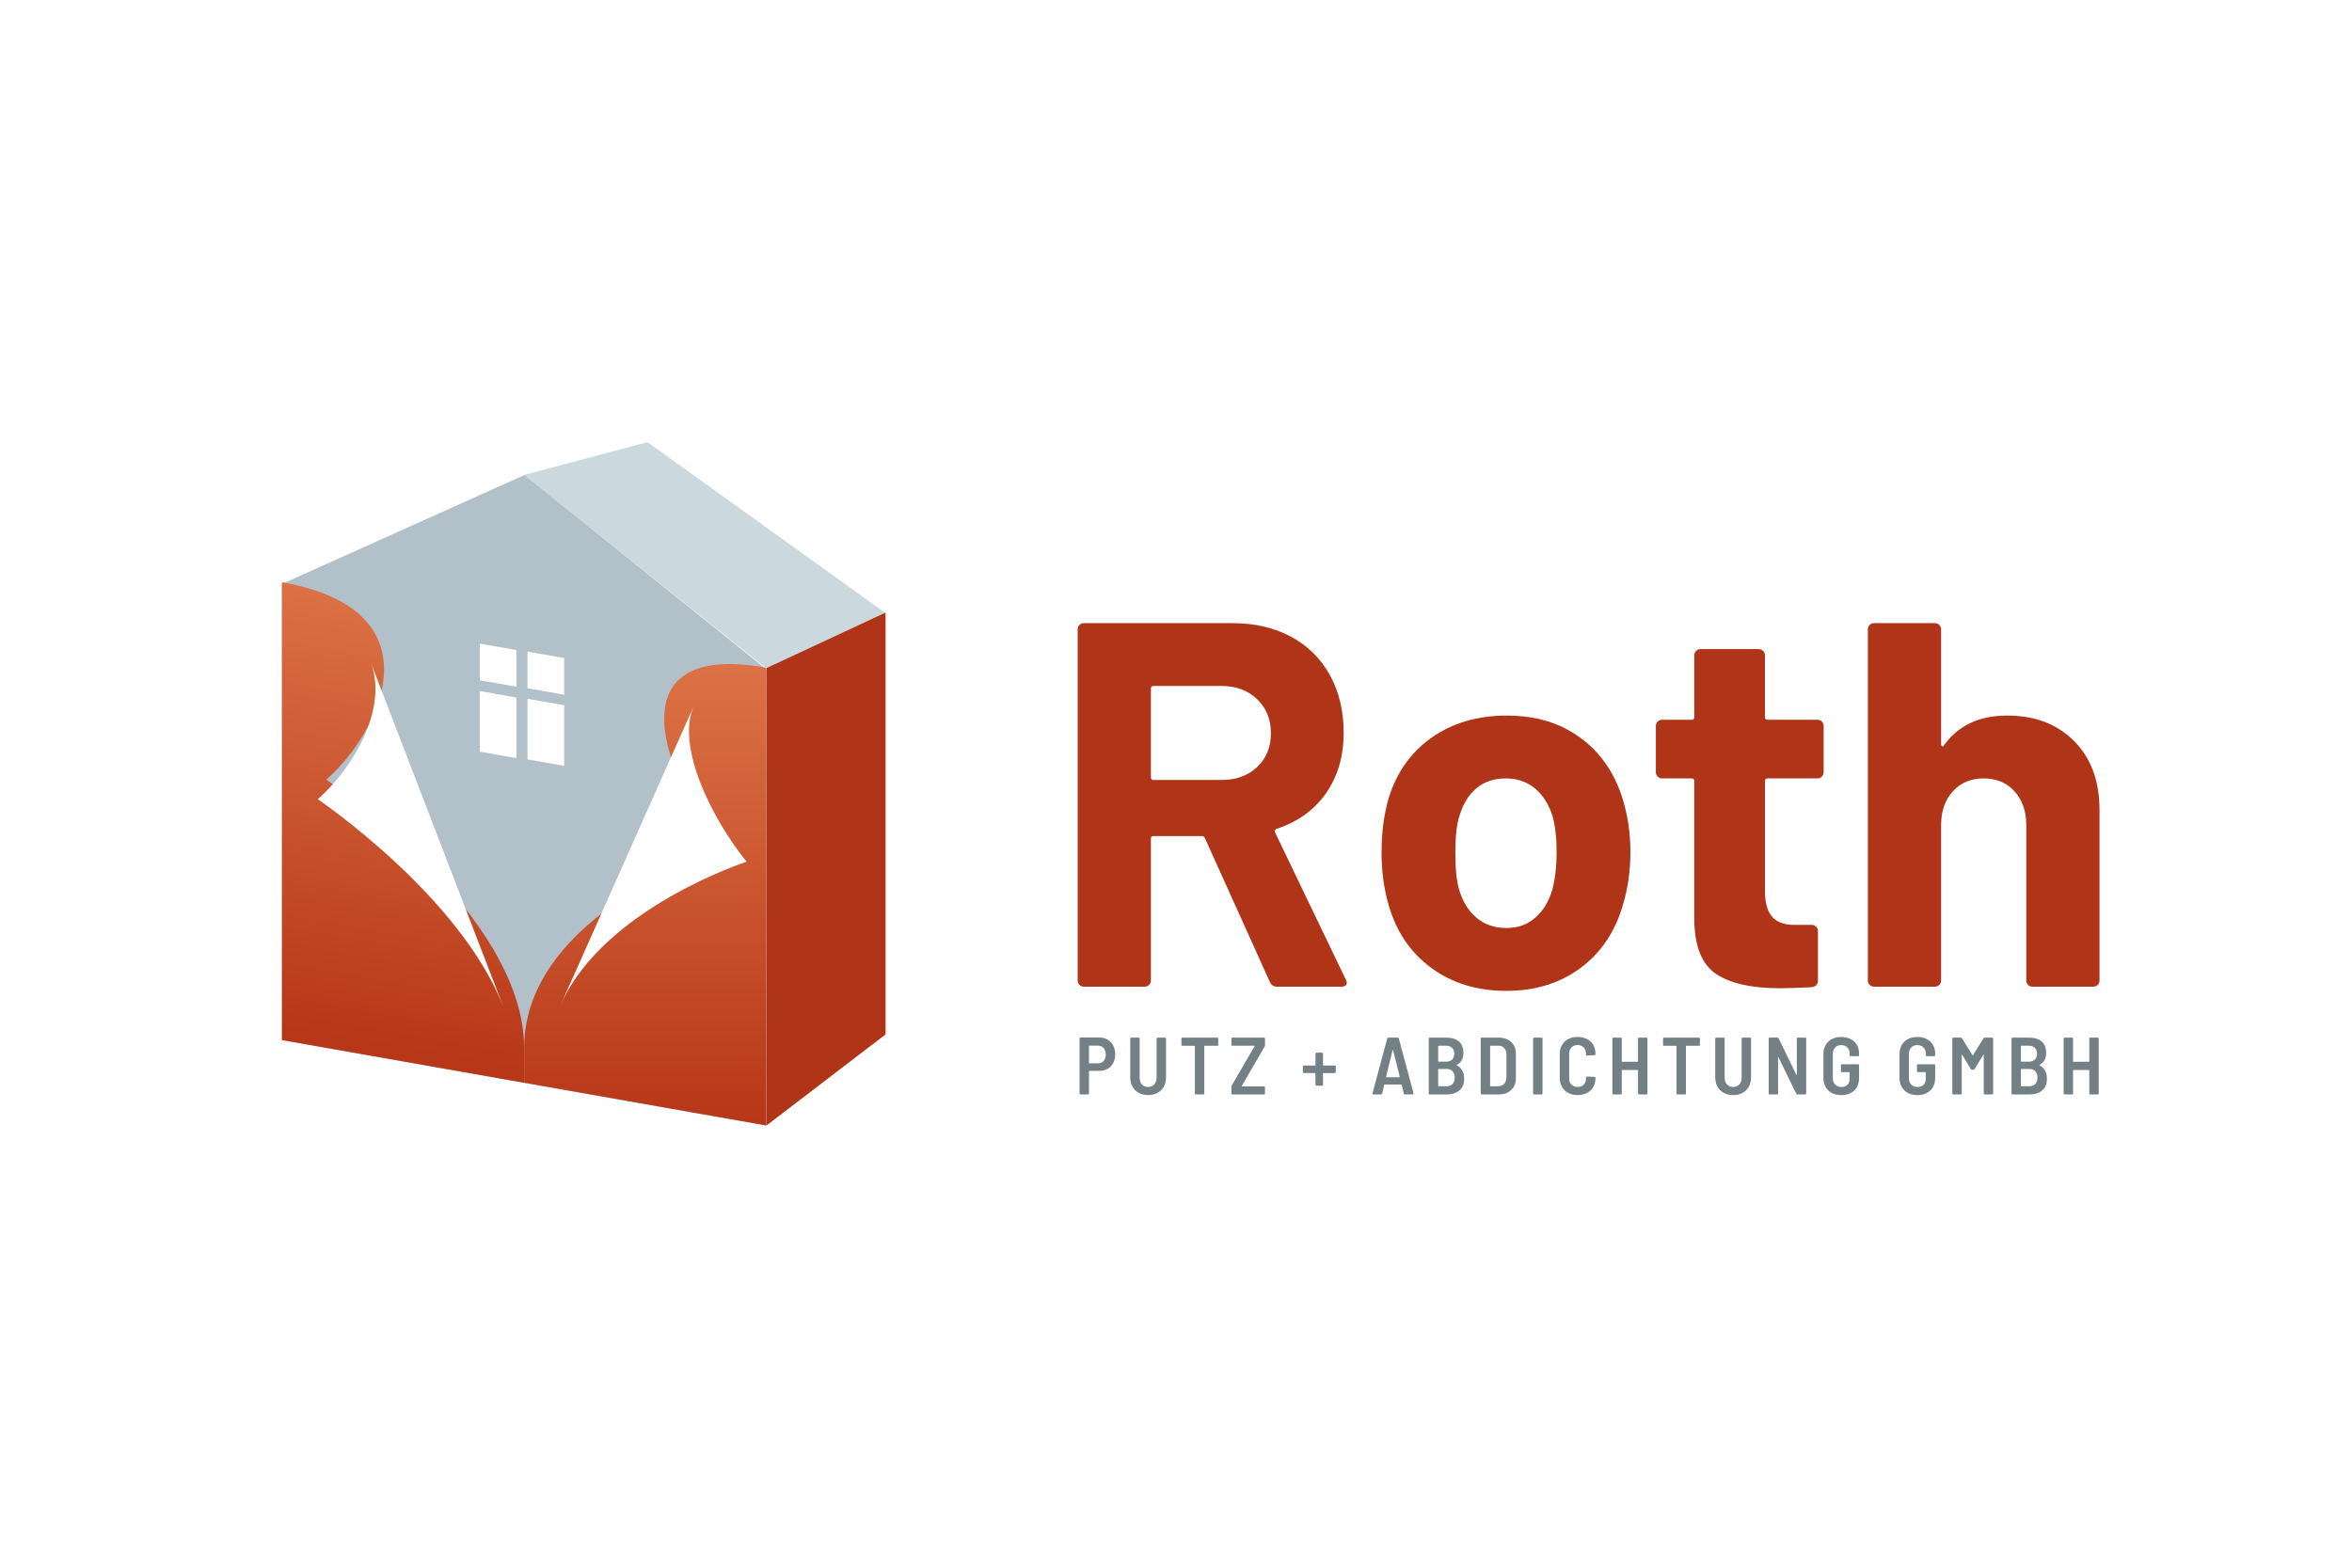
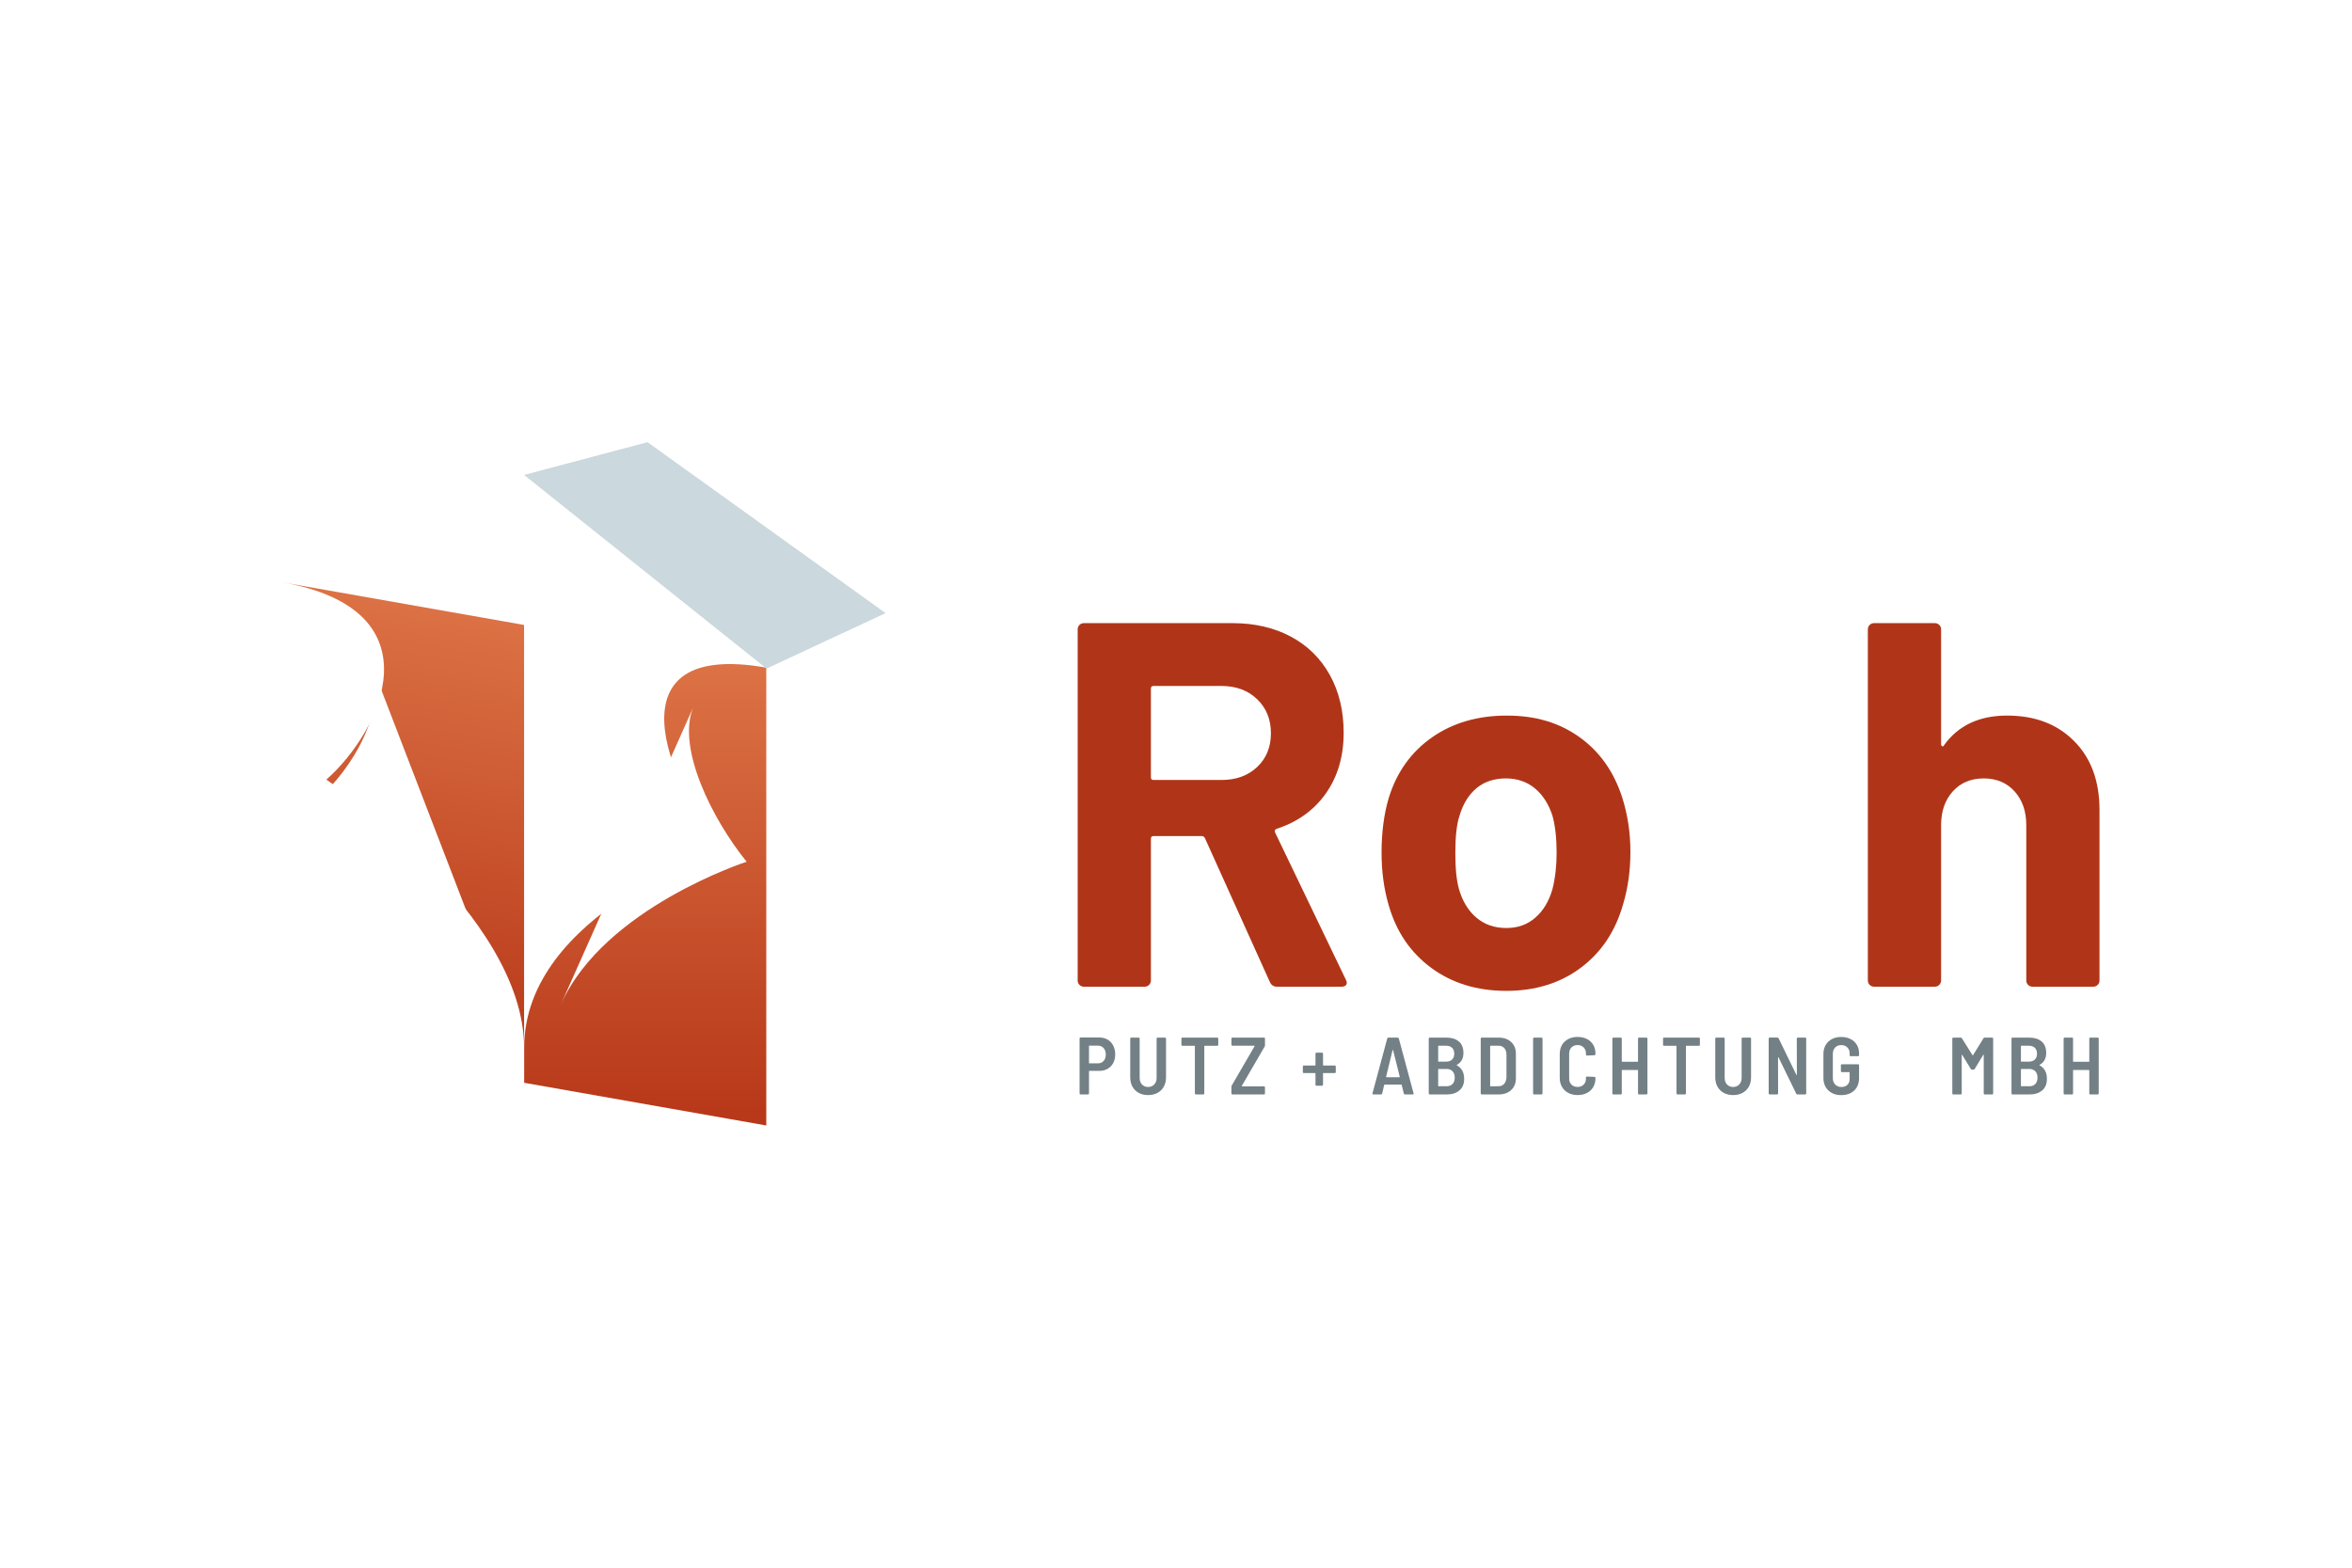
<svg xmlns="http://www.w3.org/2000/svg" xmlns:xlink="http://www.w3.org/1999/xlink" id="Ebene_1" data-name="Ebene 1" viewBox="0 0 1920 1280">
  <defs>
    <style> .cls-1 { fill: none; } .cls-2 { fill: #b2c0c9; } .cls-3, .cls-4, .cls-5 { fill: #fff; } .cls-6 { fill: #b03518; } .cls-4 { filter: url(#drop-shadow-1); } .cls-5 { filter: url(#drop-shadow-2); } .cls-7 { fill: url(#Unbenannter_Verlauf_12-2); } .cls-8 { fill: #cbd8dd; } .cls-9 { fill: url(#Unbenannter_Verlauf_12); } .cls-10 { fill: #738085; } </style>
    <linearGradient id="Unbenannter_Verlauf_12" data-name="Unbenannter Verlauf 12" x1="8016.78" y1="1514.13" x2="8016.78" y2="1140.31" gradientTransform="translate(8345.78 765.89) rotate(-170) scale(1.02 -.98) skewX(-9.7)" gradientUnits="userSpaceOnUse">
      <stop offset="0" stop-color="#b73718" />
      <stop offset="1" stop-color="#dc7245" />
    </linearGradient>
    <linearGradient id="Unbenannter_Verlauf_12-2" data-name="Unbenannter Verlauf 12" x1="526.72" y1="918.94" x2="526.72" y2="542.22" gradientTransform="matrix(1,0,0,1,0,0)" xlink:href="#Unbenannter_Verlauf_12" />
    <filter id="drop-shadow-1" x="205.02" y="487.86" width="260" height="388" filterUnits="userSpaceOnUse">
      <feOffset dx="-7" dy="16" />
      <feGaussianBlur result="blur" stdDeviation="17.81" />
      <feFlood flood-color="#511b00" flood-opacity=".75" />
      <feComposite in2="blur" operator="in" />
      <feComposite in="SourceGraphic" />
    </filter>
    <filter id="drop-shadow-2" x="404.02" y="523.86" width="260" height="350" filterUnits="userSpaceOnUse">
      <feOffset dx="20.2" dy="10.1" />
      <feGaussianBlur result="blur-2" stdDeviation="17.81" />
      <feFlood flood-color="#511b00" flood-opacity=".75" />
      <feComposite in2="blur-2" operator="in" />
      <feComposite in="SourceGraphic" />
    </filter>
  </defs>
  <rect class="cls-3" width="1920" height="1280" />
  <g>
    <g>
-       <polygon class="cls-2" points="625.68 918.97 230.11 849.22 230.11 476.82 428.23 387.78 625.68 546.57 625.68 918.97" />
      <g>
        <polygon class="cls-3" points="421.57 560.71 391.65 555.43 391.65 525.51 421.57 530.78 421.57 560.71" />
        <polygon class="cls-3" points="460.54 567.24 430.61 561.96 430.61 532.04 460.54 537.31 460.54 567.24" />
        <polygon class="cls-3" points="421.57 619.01 391.65 613.74 391.65 564.24 421.57 569.52 421.57 619.01" />
-         <polygon class="cls-3" points="460.54 625.32 430.61 620.04 430.61 570.55 460.54 575.83 460.54 625.32" />
      </g>
-       <path class="cls-9" d="M427.82,884.08v-28.67c0-109.68-161.4-218.86-161.4-218.86,45.35-40.13,92.08-138.51-36.25-161.14v373.81l197.65,34.85Z" />
+       <path class="cls-9" d="M427.82,884.08v-28.67c0-109.68-161.4-218.86-161.4-218.86,45.35-40.13,92.08-138.51-36.25-161.14l197.65,34.85Z" />
      <path class="cls-7" d="M427.89,884.09v-28.67c0-109.68,161.4-161.94,161.4-161.94-45.35-56.13-92.08-170.99,36.25-148.36v373.81l-197.65-34.85Z" />
      <path class="cls-4" d="M266.43,636.56s115.87,78.39,151.25,169.05l.03.02-107.57-279.48c13.32,37.81-15.46,85.41-43.7,110.4Z" />
      <path class="cls-5" d="M589.29,693.49c-28.25-34.96-57.02-92.7-43.7-125.81l-107.57,241.54h.02c35.38-78.2,151.25-115.73,151.25-115.73Z" />
      <path class="cls-1" d="M427.82,884.08v-28.67c0-109.68-161.4-218.86-161.4-218.86,45.35-40.13,92.08-138.51-36.25-161.14" />
      <polygon class="cls-8" points="625.7 545.9 427.82 387.78 528.6 361.03 722.92 500.6 625.7 545.9" />
-       <polygon class="cls-6" points="722.92 500.15 625.73 545.47 625.73 918.94 722.92 844.59 722.92 500.15" />
      <path class="cls-1" d="M427.89,884.09v-28.67c0-109.68,161.4-161.94,161.4-161.94-45.35-56.13-92.08-170.99,36.25-148.36l97.38-45.32" />
    </g>
    <g>
      <path class="cls-6" d="M1036.63,801.82l-53.01-117.47c-.57-1.13-1.42-1.7-2.54-1.7h-39.44c-1.42,0-2.12.71-2.12,2.12v115.78c0,1.42-.5,2.62-1.48,3.6s-2.19,1.48-3.6,1.48h-49.62c-1.42,0-2.62-.49-3.61-1.48-.99-.99-1.48-2.19-1.48-3.6v-286.68c0-1.41.49-2.61,1.48-3.6s2.19-1.48,3.61-1.48h121.29c18.09,0,33.99,3.68,47.71,11.03,13.71,7.36,24.31,17.81,31.81,31.38,7.49,13.57,11.24,29.26,11.24,47.07,0,19.23-4.81,35.7-14.42,49.41-9.62,13.72-23.05,23.4-40.29,29.05-1.42.57-1.84,1.56-1.27,2.97l57.68,120.02c.56,1.13.85,1.98.85,2.54,0,2.27-1.56,3.39-4.67,3.39h-52.16c-2.83,0-4.81-1.27-5.94-3.82ZM939.51,562.21v72.52c0,1.42.7,2.12,2.12,2.12h55.56c11.88,0,21.56-3.53,29.05-10.6,7.49-7.06,11.24-16.25,11.24-27.57s-3.75-20.57-11.24-27.78c-7.5-7.21-17.18-10.81-29.05-10.81h-55.56c-1.42,0-2.12.71-2.12,2.12Z" />
      <path class="cls-6" d="M1168.52,790.37c-16.96-12.44-28.56-29.4-34.78-50.89-3.96-13.29-5.94-27.71-5.94-43.26,0-16.68,1.97-31.66,5.94-44.95,6.5-20.92,18.24-37.32,35.2-49.19,16.96-11.88,37.32-17.81,61.07-17.81s42.97,5.87,59.37,17.6c16.39,11.74,27.99,28.06,34.78,48.98,4.52,14.14,6.79,28.98,6.79,44.53s-1.98,29.55-5.94,42.83c-6.22,22.05-17.75,39.37-34.56,51.95-16.82,12.58-37.11,18.87-60.86,18.87s-44.11-6.22-61.07-18.66ZM1253.34,749.23c6.5-5.65,11.17-13.42,13.99-23.32,2.26-9.04,3.39-18.94,3.39-29.69,0-11.87-1.13-21.91-3.39-30.11-3.11-9.61-7.92-17.1-14.42-22.48-6.51-5.37-14.42-8.06-23.75-8.06s-17.6,2.69-23.96,8.06c-6.36,5.37-10.96,12.87-13.78,22.48-2.27,6.79-3.39,16.82-3.39,30.11s.99,22.62,2.97,29.69c2.82,9.9,7.56,17.67,14.21,23.32,6.64,5.66,14.77,8.48,24.39,8.48s17.24-2.82,23.75-8.48Z" />
-       <path class="cls-6" d="M1487.22,634.09c-.99.99-2.19,1.48-3.6,1.48h-40.71c-1.42,0-2.12.71-2.12,2.12v89.91c0,9.33,1.91,16.26,5.72,20.78,3.82,4.53,9.97,6.79,18.45,6.79h14c1.41,0,2.61.5,3.6,1.48.99.99,1.48,2.19,1.48,3.6v40.29c0,3.11-1.7,4.95-5.09,5.51-11.88.56-20.36.85-25.45.85-23.47,0-41-3.88-52.59-11.66-11.6-7.77-17.53-22.4-17.81-43.89v-113.66c0-1.41-.71-2.12-2.12-2.12h-24.17c-1.42,0-2.62-.49-3.61-1.48-.99-.99-1.48-2.19-1.48-3.6v-37.74c0-1.41.49-2.61,1.48-3.6s2.19-1.48,3.61-1.48h24.17c1.41,0,2.12-.7,2.12-2.12v-50.47c0-1.41.49-2.61,1.48-3.61s2.19-1.48,3.6-1.48h47.5c1.41,0,2.61.5,3.61,1.48.99.99,1.48,2.19,1.48,3.61v50.47c0,1.42.7,2.12,2.12,2.12h40.71c1.41,0,2.61.5,3.6,1.48.99.99,1.48,2.19,1.48,3.6v37.74c0,1.42-.5,2.62-1.48,3.6Z" />
      <path class="cls-6" d="M1693.11,605.04c13.85,13.86,20.78,32.65,20.78,56.4v139.1c0,1.42-.5,2.62-1.48,3.6s-2.19,1.48-3.6,1.48h-49.62c-1.42,0-2.62-.49-3.61-1.48-.99-.99-1.48-2.19-1.48-3.6v-126.8c0-11.3-3.18-20.5-9.54-27.57-6.36-7.06-14.78-10.6-25.23-10.6s-18.87,3.54-25.23,10.6c-6.36,7.07-9.54,16.26-9.54,27.57v126.8c0,1.42-.5,2.62-1.48,3.6s-2.19,1.48-3.61,1.48h-49.62c-1.42,0-2.62-.49-3.6-1.48-.99-.99-1.48-2.19-1.48-3.6v-286.68c0-1.41.49-2.61,1.48-3.6s2.19-1.48,3.6-1.48h49.62c1.41,0,2.61.5,3.61,1.48.99.99,1.48,2.19,1.48,3.6v93.72c0,.85.28,1.42.85,1.7.56.29.99.15,1.27-.42,11.59-16.39,28.84-24.6,51.74-24.6s40.85,6.93,54.71,20.78Z" />
    </g>
    <g>
      <path class="cls-10" d="M904.18,848.84c1.97,1.15,3.49,2.77,4.57,4.87,1.08,2.1,1.62,4.5,1.62,7.19s-.54,5-1.62,7.03c-1.08,2.03-2.61,3.61-4.57,4.74-1.97,1.13-4.21,1.69-6.73,1.69h-8.15c-.22,0-.33.11-.33.33v18.1c0,.22-.08.41-.23.56-.16.16-.34.23-.56.23h-6.1c-.22,0-.41-.08-.56-.23-.16-.15-.23-.34-.23-.56v-44.88c0-.22.08-.41.23-.56s.34-.23.56-.23h15.31c2.56,0,4.83.58,6.79,1.72ZM900.93,866.25c1.17-1.3,1.76-3.04,1.76-5.2s-.59-3.98-1.76-5.3c-1.17-1.33-2.73-1.99-4.67-1.99h-6.96c-.22,0-.33.11-.33.33v13.79c0,.22.11.33.33.33h6.96c1.94,0,3.5-.65,4.67-1.96Z" />
      <path class="cls-10" d="M929.6,892.33c-2.21-1.19-3.92-2.88-5.14-5.07-1.22-2.19-1.82-4.72-1.82-7.59v-31.69c0-.22.08-.41.23-.56s.34-.23.56-.23h6.1c.22,0,.41.08.56.23.15.16.23.34.23.56v32.09c0,2.21.63,4,1.89,5.37,1.26,1.37,2.93,2.06,5,2.06s3.76-.68,5.04-2.06c1.28-1.37,1.92-3.16,1.92-5.37v-32.09c0-.22.08-.41.23-.56s.34-.23.56-.23h6.1c.22,0,.41.08.56.23.15.16.23.34.23.56v31.69c0,2.87-.61,5.4-1.82,7.59-1.22,2.19-2.93,3.88-5.14,5.07s-4.77,1.79-7.69,1.79-5.41-.6-7.62-1.79Z" />
      <path class="cls-10" d="M994.27,847.42c.15.16.23.34.23.56v5.1c0,.22-.08.41-.23.56s-.34.23-.56.23h-10.28c-.22,0-.33.11-.33.33v38.58c0,.22-.08.41-.23.56-.16.16-.34.23-.56.23h-6.1c-.22,0-.41-.08-.56-.23-.16-.15-.23-.34-.23-.56v-38.58c0-.22-.11-.33-.33-.33h-9.88c-.22,0-.41-.08-.56-.23-.16-.15-.23-.34-.23-.56v-5.1c0-.22.08-.41.23-.56s.34-.23.56-.23h28.51c.22,0,.41.08.56.23Z" />
      <path class="cls-10" d="M1005.47,893.36c-.16-.15-.23-.34-.23-.56v-5.5c0-.35.09-.68.27-.99l18.63-32.09c.13-.27.04-.4-.26-.4h-17.83c-.22,0-.41-.08-.56-.23-.16-.15-.23-.34-.23-.56v-5.04c0-.22.08-.41.23-.56s.34-.23.56-.23h25.79c.22,0,.41.08.56.23.15.16.23.34.23.56v5.5c0,.35-.09.69-.26.99l-18.63,32.09c-.13.27-.04.4.26.4h17.83c.22,0,.41.08.56.23.15.16.23.34.23.56v5.04c0,.22-.08.41-.23.56-.16.16-.34.23-.56.23h-25.79c-.22,0-.41-.08-.56-.23Z" />
      <path class="cls-10" d="M1090.19,870.22c.15.16.23.34.23.56v4.57c0,.22-.08.41-.23.56s-.34.23-.56.23h-9.28c-.22,0-.33.11-.33.33v9.21c0,.22-.08.41-.23.56s-.34.23-.56.23h-4.57c-.22,0-.41-.08-.56-.23-.16-.15-.23-.34-.23-.56v-9.21c0-.22-.11-.33-.33-.33h-9.21c-.22,0-.41-.08-.56-.23-.16-.15-.23-.34-.23-.56v-4.57c0-.22.08-.41.23-.56s.34-.23.56-.23h9.21c.22,0,.33-.11.33-.33v-9.35c0-.22.08-.41.23-.56s.34-.23.56-.23h4.57c.22,0,.41.08.56.23.15.16.23.34.23.56v9.35c0,.22.11.33.33.33h9.28c.22,0,.41.08.56.23Z" />
      <path class="cls-10" d="M1145.98,892.93l-1.72-7.09c-.04-.18-.16-.27-.33-.27h-13.66c-.18,0-.29.09-.33.27l-1.66,7.09c-.13.44-.44.66-.93.66h-6.3c-.58,0-.79-.29-.66-.86l12.07-44.88c.13-.44.44-.66.93-.66h7.56c.49,0,.8.22.93.66l12.07,44.88.07.26c0,.4-.24.6-.73.6h-6.36c-.49,0-.8-.22-.93-.66ZM1131.59,879.44c.09.07.18.1.26.1h10.47c.09,0,.18-.03.26-.1s.11-.17.07-.3l-5.44-21.74c-.04-.13-.11-.2-.2-.2s-.16.07-.2.2l-5.3,21.74c-.04.13-.02.23.07.3Z" />
      <path class="cls-10" d="M1191.35,890.31c-2.59,2.19-5.96,3.28-10.11,3.28h-14.12c-.22,0-.41-.08-.56-.23-.16-.15-.23-.34-.23-.56v-44.81c0-.22.08-.41.23-.56s.34-.23.56-.23h13.33c4.46,0,7.94,1.05,10.44,3.15,2.5,2.1,3.75,5.23,3.75,9.38,0,4.55-1.79,7.78-5.37,9.68-.22.13-.24.27-.07.4,4.02,2.17,6.03,5.86,6.03,11.07,0,4.11-1.29,7.26-3.88,9.45ZM1174.02,854.15v12.33c0,.22.11.33.33.33h6.17c2.08,0,3.7-.56,4.87-1.69s1.76-2.71,1.76-4.74-.59-3.69-1.76-4.84-2.8-1.72-4.87-1.72h-6.17c-.22,0-.33.11-.33.33ZM1185.78,885.04c1.17-1.24,1.76-2.96,1.76-5.17s-.6-3.94-1.79-5.2-2.81-1.89-4.84-1.89h-6.56c-.22,0-.33.11-.33.33v13.46c0,.22.11.33.33.33h6.63c2.03,0,3.63-.62,4.81-1.86Z" />
      <path class="cls-10" d="M1208.99,893.36c-.16-.15-.23-.34-.23-.56v-44.81c0-.22.08-.41.23-.56s.34-.23.56-.23h13.72c4.29,0,7.72,1.19,10.31,3.58,2.59,2.39,3.88,5.57,3.88,9.55v20.15c0,3.98-1.29,7.16-3.88,9.55-2.58,2.39-6.02,3.58-10.31,3.58h-13.72c-.22,0-.41-.08-.56-.23ZM1216.78,886.96l6.56-.07c1.9,0,3.42-.65,4.57-1.96,1.15-1.3,1.77-3.08,1.86-5.34v-18.43c0-2.25-.59-4.04-1.76-5.37-1.17-1.33-2.73-1.99-4.67-1.99h-6.56c-.22,0-.33.11-.33.33v32.48c0,.22.11.33.33.33Z" />
      <path class="cls-10" d="M1251.74,893.36c-.16-.15-.23-.34-.23-.56v-44.81c0-.22.08-.41.23-.56s.34-.23.56-.23h6.1c.22,0,.41.08.56.23.15.16.23.34.23.56v44.81c0,.22-.08.41-.23.56s-.34.23-.56.23h-6.1c-.22,0-.41-.08-.56-.23Z" />
      <path class="cls-10" d="M1280.22,892.36c-2.21-1.17-3.92-2.82-5.14-4.94-1.22-2.12-1.82-4.57-1.82-7.36v-19.49c0-2.78.61-5.23,1.82-7.33,1.21-2.1,2.93-3.72,5.14-4.87,2.21-1.15,4.75-1.72,7.62-1.72s5.41.56,7.62,1.69,3.92,2.72,5.14,4.77c1.22,2.05,1.82,4.45,1.82,7.19v.4c0,.22-.08.42-.23.6-.16.18-.34.27-.56.27l-6.17.27c-.53,0-.79-.27-.79-.8v-.8c0-2.08-.63-3.76-1.89-5.04-1.26-1.28-2.91-1.92-4.94-1.92s-3.75.64-5,1.92c-1.26,1.28-1.89,2.96-1.89,5.04v20.35c0,2.08.63,3.75,1.89,5,1.26,1.26,2.93,1.89,5,1.89s3.68-.63,4.94-1.89,1.89-2.93,1.89-5v-.86c0-.49.26-.73.79-.73l6.17.26c.22,0,.41.08.56.23.15.16.23.34.23.56v.26c0,2.74-.61,5.16-1.82,7.26-1.22,2.1-2.93,3.71-5.14,4.84s-4.75,1.69-7.62,1.69-5.41-.58-7.62-1.76Z" />
      <path class="cls-10" d="M1337.39,847.42c.15-.15.34-.23.56-.23h6.1c.22,0,.41.08.56.23.15.16.23.34.23.56v44.81c0,.22-.08.41-.23.56-.16.16-.34.23-.56.23h-6.1c-.22,0-.41-.08-.56-.23-.16-.15-.23-.34-.23-.56v-18.83c0-.22-.11-.33-.33-.33h-12.6c-.22,0-.33.11-.33.33v18.83c0,.22-.08.41-.23.56s-.34.23-.56.23h-6.1c-.22,0-.41-.08-.56-.23-.16-.15-.23-.34-.23-.56v-44.81c0-.22.08-.41.23-.56s.34-.23.56-.23h6.1c.22,0,.41.08.56.23.15.16.23.34.23.56v18.63c0,.22.11.33.33.33h12.6c.22,0,.33-.11.33-.33v-18.63c0-.22.08-.41.23-.56Z" />
      <path class="cls-10" d="M1387.44,847.42c.15.16.23.34.23.56v5.1c0,.22-.08.41-.23.56s-.34.23-.56.23h-10.28c-.22,0-.33.11-.33.33v38.58c0,.22-.08.41-.23.56-.16.16-.34.23-.56.23h-6.1c-.22,0-.41-.08-.56-.23-.16-.15-.23-.34-.23-.56v-38.58c0-.22-.11-.33-.33-.33h-9.88c-.22,0-.41-.08-.56-.23-.16-.15-.23-.34-.23-.56v-5.1c0-.22.08-.41.23-.56s.34-.23.56-.23h28.51c.22,0,.41.08.56.23Z" />
      <path class="cls-10" d="M1407.17,892.33c-2.21-1.19-3.92-2.88-5.14-5.07-1.22-2.19-1.82-4.72-1.82-7.59v-31.69c0-.22.08-.41.23-.56s.34-.23.56-.23h6.1c.22,0,.41.08.56.23.15.16.23.34.23.56v32.09c0,2.21.63,4,1.89,5.37,1.26,1.37,2.93,2.06,5,2.06s3.76-.68,5.04-2.06c1.28-1.37,1.92-3.16,1.92-5.37v-32.09c0-.22.08-.41.23-.56s.34-.23.56-.23h6.1c.22,0,.41.08.56.23.15.16.23.34.23.56v31.69c0,2.87-.61,5.4-1.82,7.59-1.22,2.19-2.93,3.88-5.14,5.07s-4.77,1.79-7.69,1.79-5.41-.6-7.62-1.79Z" />
      <path class="cls-10" d="M1467,847.42c.15-.15.34-.23.56-.23h6.1c.22,0,.41.08.56.23.15.16.23.34.23.56v44.81c0,.22-.08.41-.23.56s-.34.23-.56.23h-6.43c-.4,0-.71-.2-.93-.6l-14.45-29.7c-.09-.13-.18-.19-.27-.17-.09.02-.13.12-.13.3l.07,29.37c0,.22-.08.41-.23.56-.16.16-.34.23-.56.23h-6.1c-.22,0-.41-.08-.56-.23-.16-.15-.23-.34-.23-.56v-44.81c0-.22.08-.41.23-.56s.34-.23.56-.23h6.36c.44,0,.75.2.93.6l14.52,29.83c.09.13.18.19.27.17.09-.02.13-.12.13-.3l-.07-29.5c0-.22.08-.41.23-.56Z" />
      <path class="cls-10" d="M1495.43,892.4c-2.19-1.15-3.89-2.77-5.1-4.87-1.22-2.1-1.82-4.52-1.82-7.26v-19.75c0-2.74.61-5.16,1.82-7.26,1.21-2.1,2.92-3.72,5.1-4.87,2.19-1.15,4.72-1.72,7.59-1.72s5.41.56,7.62,1.69c2.21,1.13,3.92,2.71,5.14,4.74,1.21,2.03,1.82,4.35,1.82,6.96v1.52c0,.22-.08.41-.23.56s-.34.23-.56.23h-6.1c-.22,0-.41-.08-.56-.23-.16-.15-.23-.34-.23-.56v-1.52c0-1.99-.63-3.61-1.89-4.87s-2.93-1.89-5-1.89-3.68.65-4.94,1.96c-1.26,1.3-1.89,3.02-1.89,5.14v20.02c0,2.12.65,3.83,1.96,5.14,1.3,1.3,2.99,1.96,5.07,1.96s3.66-.59,4.87-1.76c1.21-1.17,1.82-2.77,1.82-4.81v-5.24c0-.22-.11-.33-.33-.33h-6.03c-.22,0-.41-.08-.56-.23-.16-.15-.23-.34-.23-.56v-4.84c0-.22.08-.41.23-.56s.34-.23.56-.23h13.26c.22,0,.41.08.56.23.15.16.23.34.23.56v10.34c0,4.38-1.33,7.81-3.98,10.31-2.65,2.5-6.19,3.75-10.61,3.75-2.87,0-5.4-.57-7.59-1.72Z" />
-       <path class="cls-10" d="M1557.55,892.4c-2.19-1.15-3.89-2.77-5.1-4.87-1.22-2.1-1.82-4.52-1.82-7.26v-19.75c0-2.74.61-5.16,1.82-7.26,1.21-2.1,2.92-3.72,5.1-4.87,2.19-1.15,4.72-1.72,7.59-1.72s5.41.56,7.62,1.69c2.21,1.13,3.92,2.71,5.14,4.74,1.21,2.03,1.82,4.35,1.82,6.96v1.52c0,.22-.08.41-.23.56s-.34.23-.56.23h-6.1c-.22,0-.41-.08-.56-.23-.16-.15-.23-.34-.23-.56v-1.52c0-1.99-.63-3.61-1.89-4.87s-2.93-1.89-5-1.89-3.68.65-4.94,1.96c-1.26,1.3-1.89,3.02-1.89,5.14v20.02c0,2.12.65,3.83,1.96,5.14,1.3,1.3,2.99,1.96,5.07,1.96s3.66-.59,4.87-1.76c1.21-1.17,1.82-2.77,1.82-4.81v-5.24c0-.22-.11-.33-.33-.33h-6.03c-.22,0-.41-.08-.56-.23-.16-.15-.23-.34-.23-.56v-4.84c0-.22.08-.41.23-.56s.34-.23.56-.23h13.26c.22,0,.41.08.56.23.15.16.23.34.23.56v10.34c0,4.38-1.33,7.81-3.98,10.31-2.65,2.5-6.19,3.75-10.61,3.75-2.87,0-5.4-.57-7.59-1.72Z" />
      <path class="cls-10" d="M1620.1,847.19h6.17c.22,0,.41.08.56.23.15.16.23.34.23.56v44.81c0,.22-.08.41-.23.56-.16.16-.34.23-.56.23h-6.1c-.22,0-.41-.08-.56-.23-.16-.15-.23-.34-.23-.56v-31.42c0-.18-.04-.28-.13-.3-.09-.02-.18.03-.26.17l-7.03,11.6c-.18.35-.49.53-.93.53h-1.26c-.44,0-.75-.18-.93-.53l-7.03-11.54c-.09-.13-.18-.19-.27-.17-.09.02-.13.12-.13.3v31.36c0,.22-.08.41-.23.56-.16.16-.34.23-.56.23h-6.1c-.22,0-.41-.08-.56-.23-.16-.15-.23-.34-.23-.56v-44.81c0-.22.08-.41.23-.56s.34-.23.56-.23h6.1c.44,0,.75.18.93.53l8.68,13.86c.13.27.26.27.4,0l8.55-13.86c.18-.35.49-.53.93-.53Z" />
      <path class="cls-10" d="M1667.07,890.31c-2.59,2.19-5.96,3.28-10.11,3.28h-14.12c-.22,0-.41-.08-.56-.23-.16-.15-.23-.34-.23-.56v-44.81c0-.22.08-.41.23-.56s.34-.23.56-.23h13.33c4.46,0,7.94,1.05,10.44,3.15,2.5,2.1,3.75,5.23,3.75,9.38,0,4.55-1.79,7.78-5.37,9.68-.22.13-.24.27-.07.4,4.02,2.17,6.03,5.86,6.03,11.07,0,4.11-1.29,7.26-3.88,9.45ZM1649.73,854.15v12.33c0,.22.11.33.33.33h6.17c2.08,0,3.7-.56,4.87-1.69s1.76-2.71,1.76-4.74-.59-3.69-1.76-4.84-2.8-1.72-4.87-1.72h-6.17c-.22,0-.33.11-.33.33ZM1661.5,885.04c1.17-1.24,1.76-2.96,1.76-5.17s-.6-3.94-1.79-5.2-2.81-1.89-4.84-1.89h-6.56c-.22,0-.33.11-.33.33v13.46c0,.22.11.33.33.33h6.63c2.03,0,3.63-.62,4.81-1.86Z" />
      <path class="cls-10" d="M1705.78,847.42c.15-.15.34-.23.56-.23h6.1c.22,0,.41.08.56.23.15.16.23.34.23.56v44.81c0,.22-.08.41-.23.56-.16.16-.34.23-.56.23h-6.1c-.22,0-.41-.08-.56-.23-.16-.15-.23-.34-.23-.56v-18.83c0-.22-.11-.33-.33-.33h-12.6c-.22,0-.33.11-.33.33v18.83c0,.22-.08.41-.23.56s-.34.23-.56.23h-6.1c-.22,0-.41-.08-.56-.23-.16-.15-.23-.34-.23-.56v-44.81c0-.22.08-.41.23-.56s.34-.23.56-.23h6.1c.22,0,.41.08.56.23.15.16.23.34.23.56v18.63c0,.22.11.33.33.33h12.6c.22,0,.33-.11.33-.33v-18.63c0-.22.08-.41.23-.56Z" />
    </g>
  </g>
</svg>